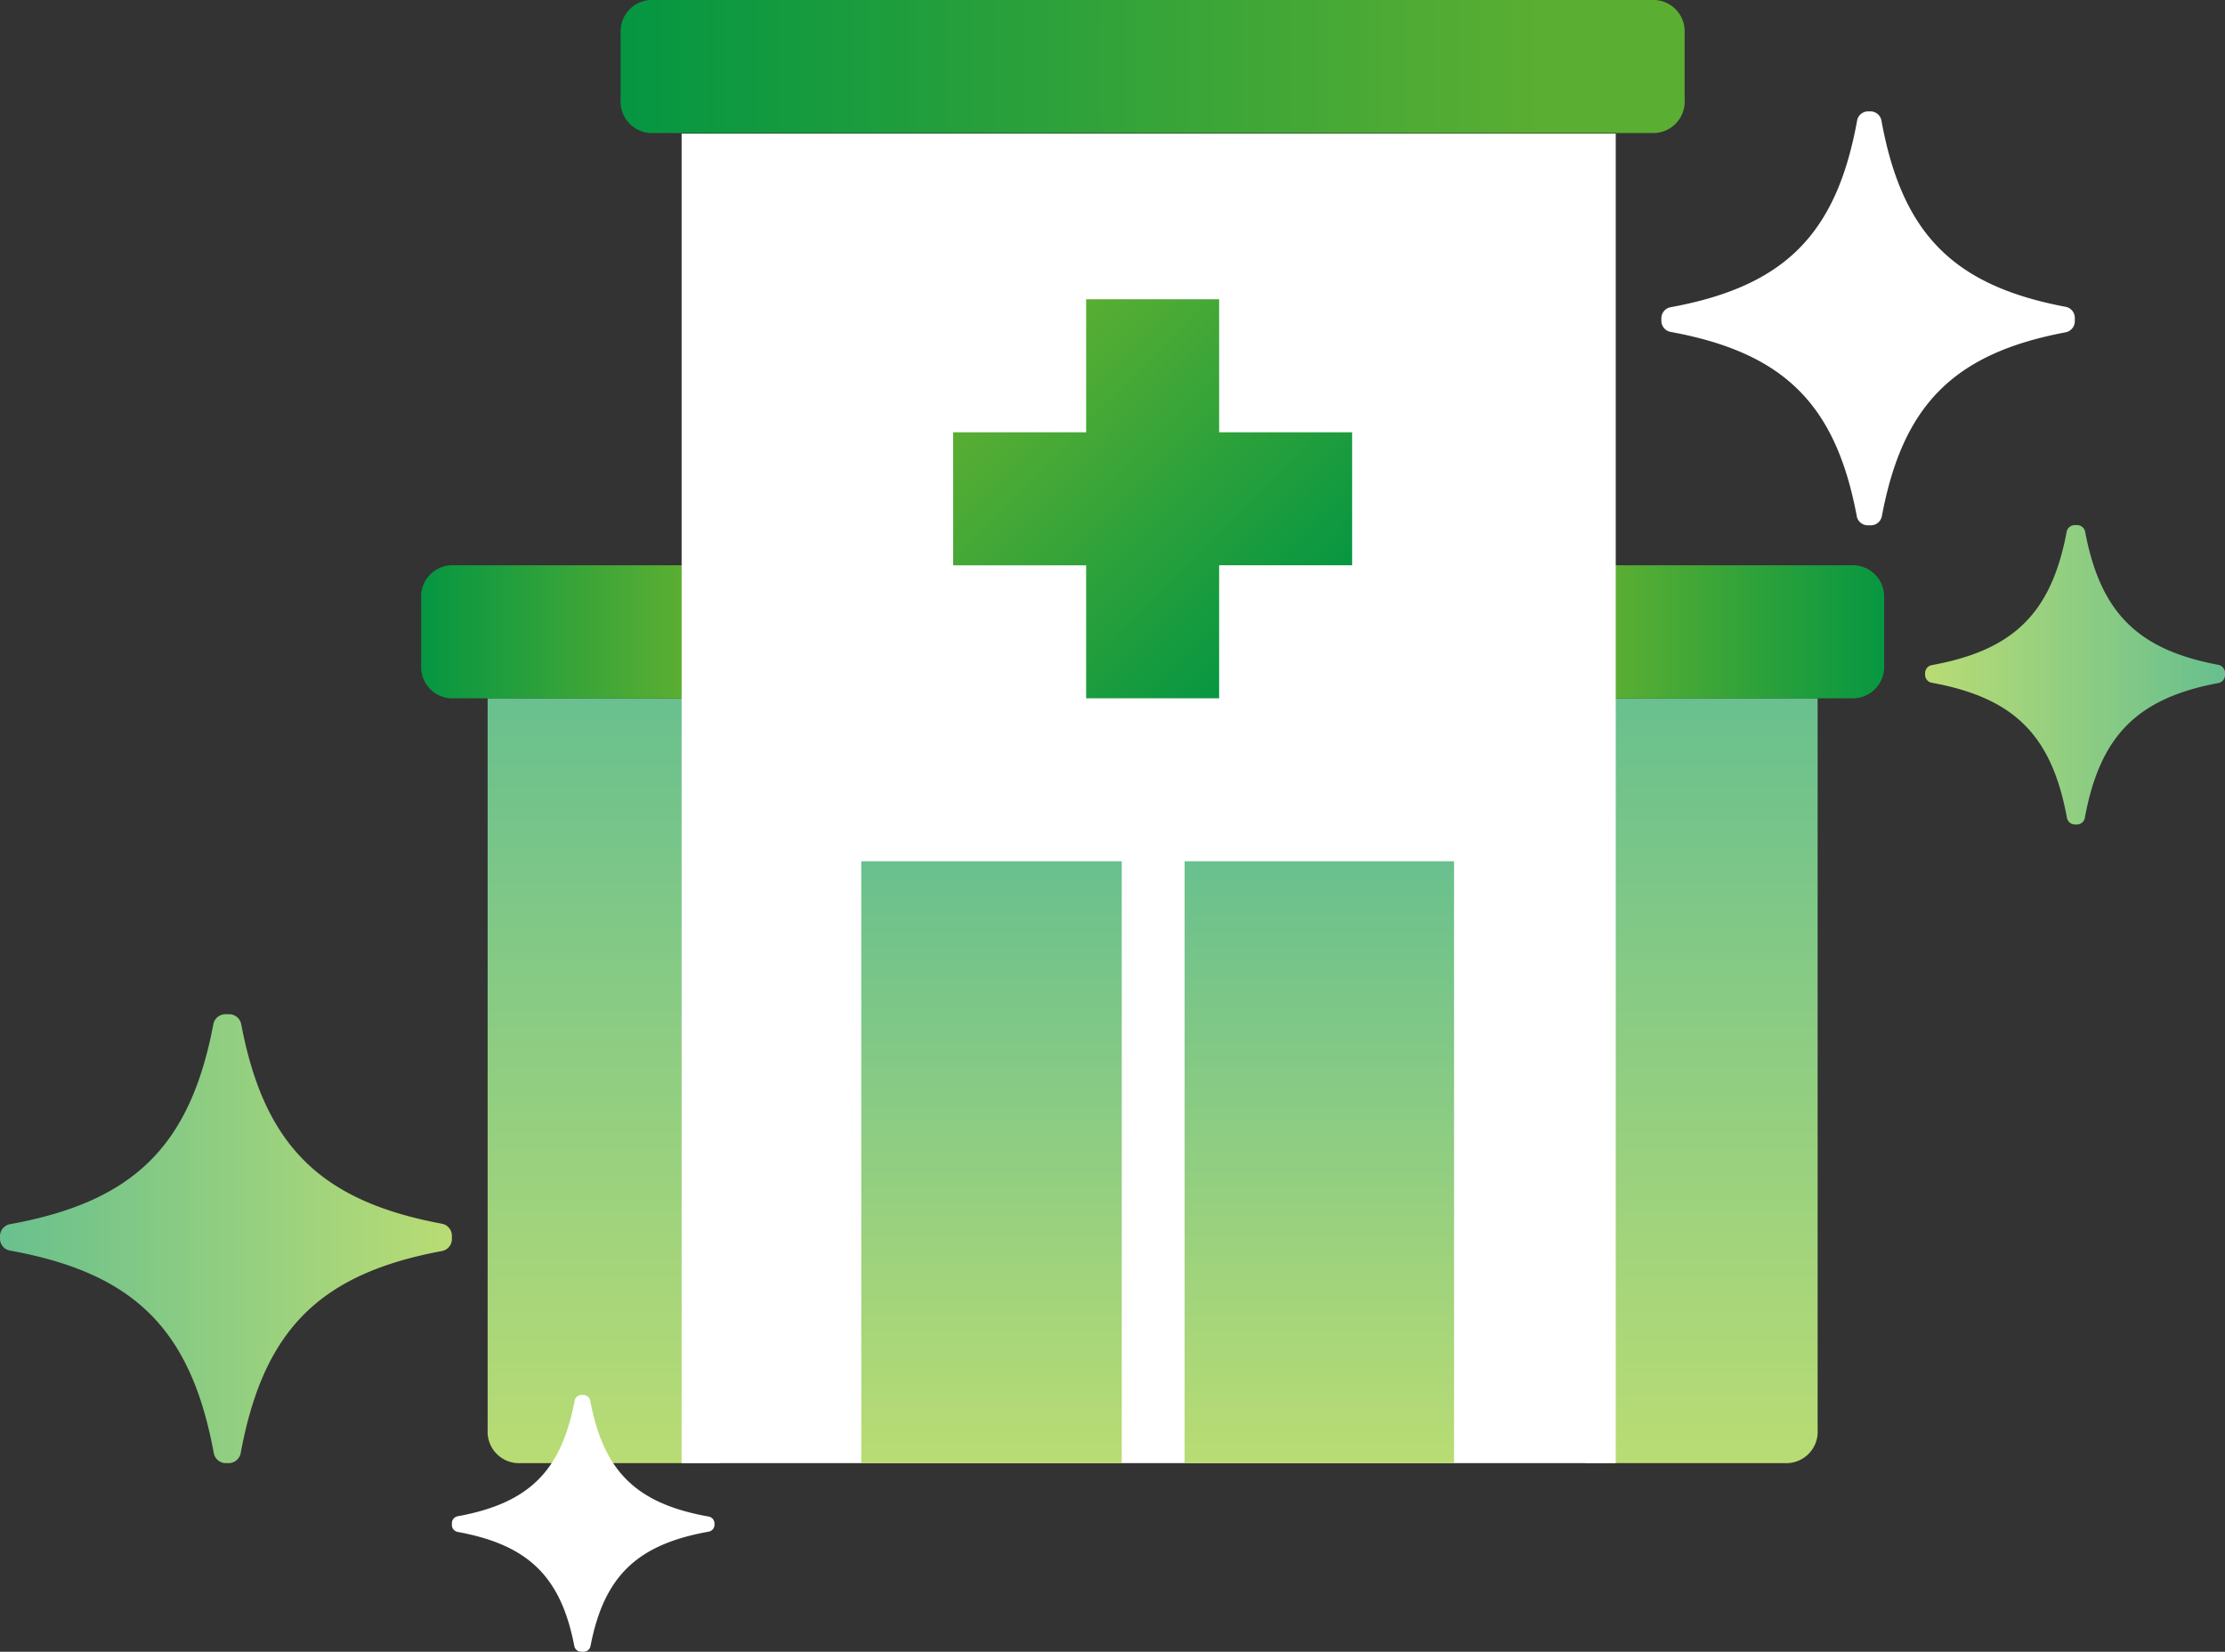
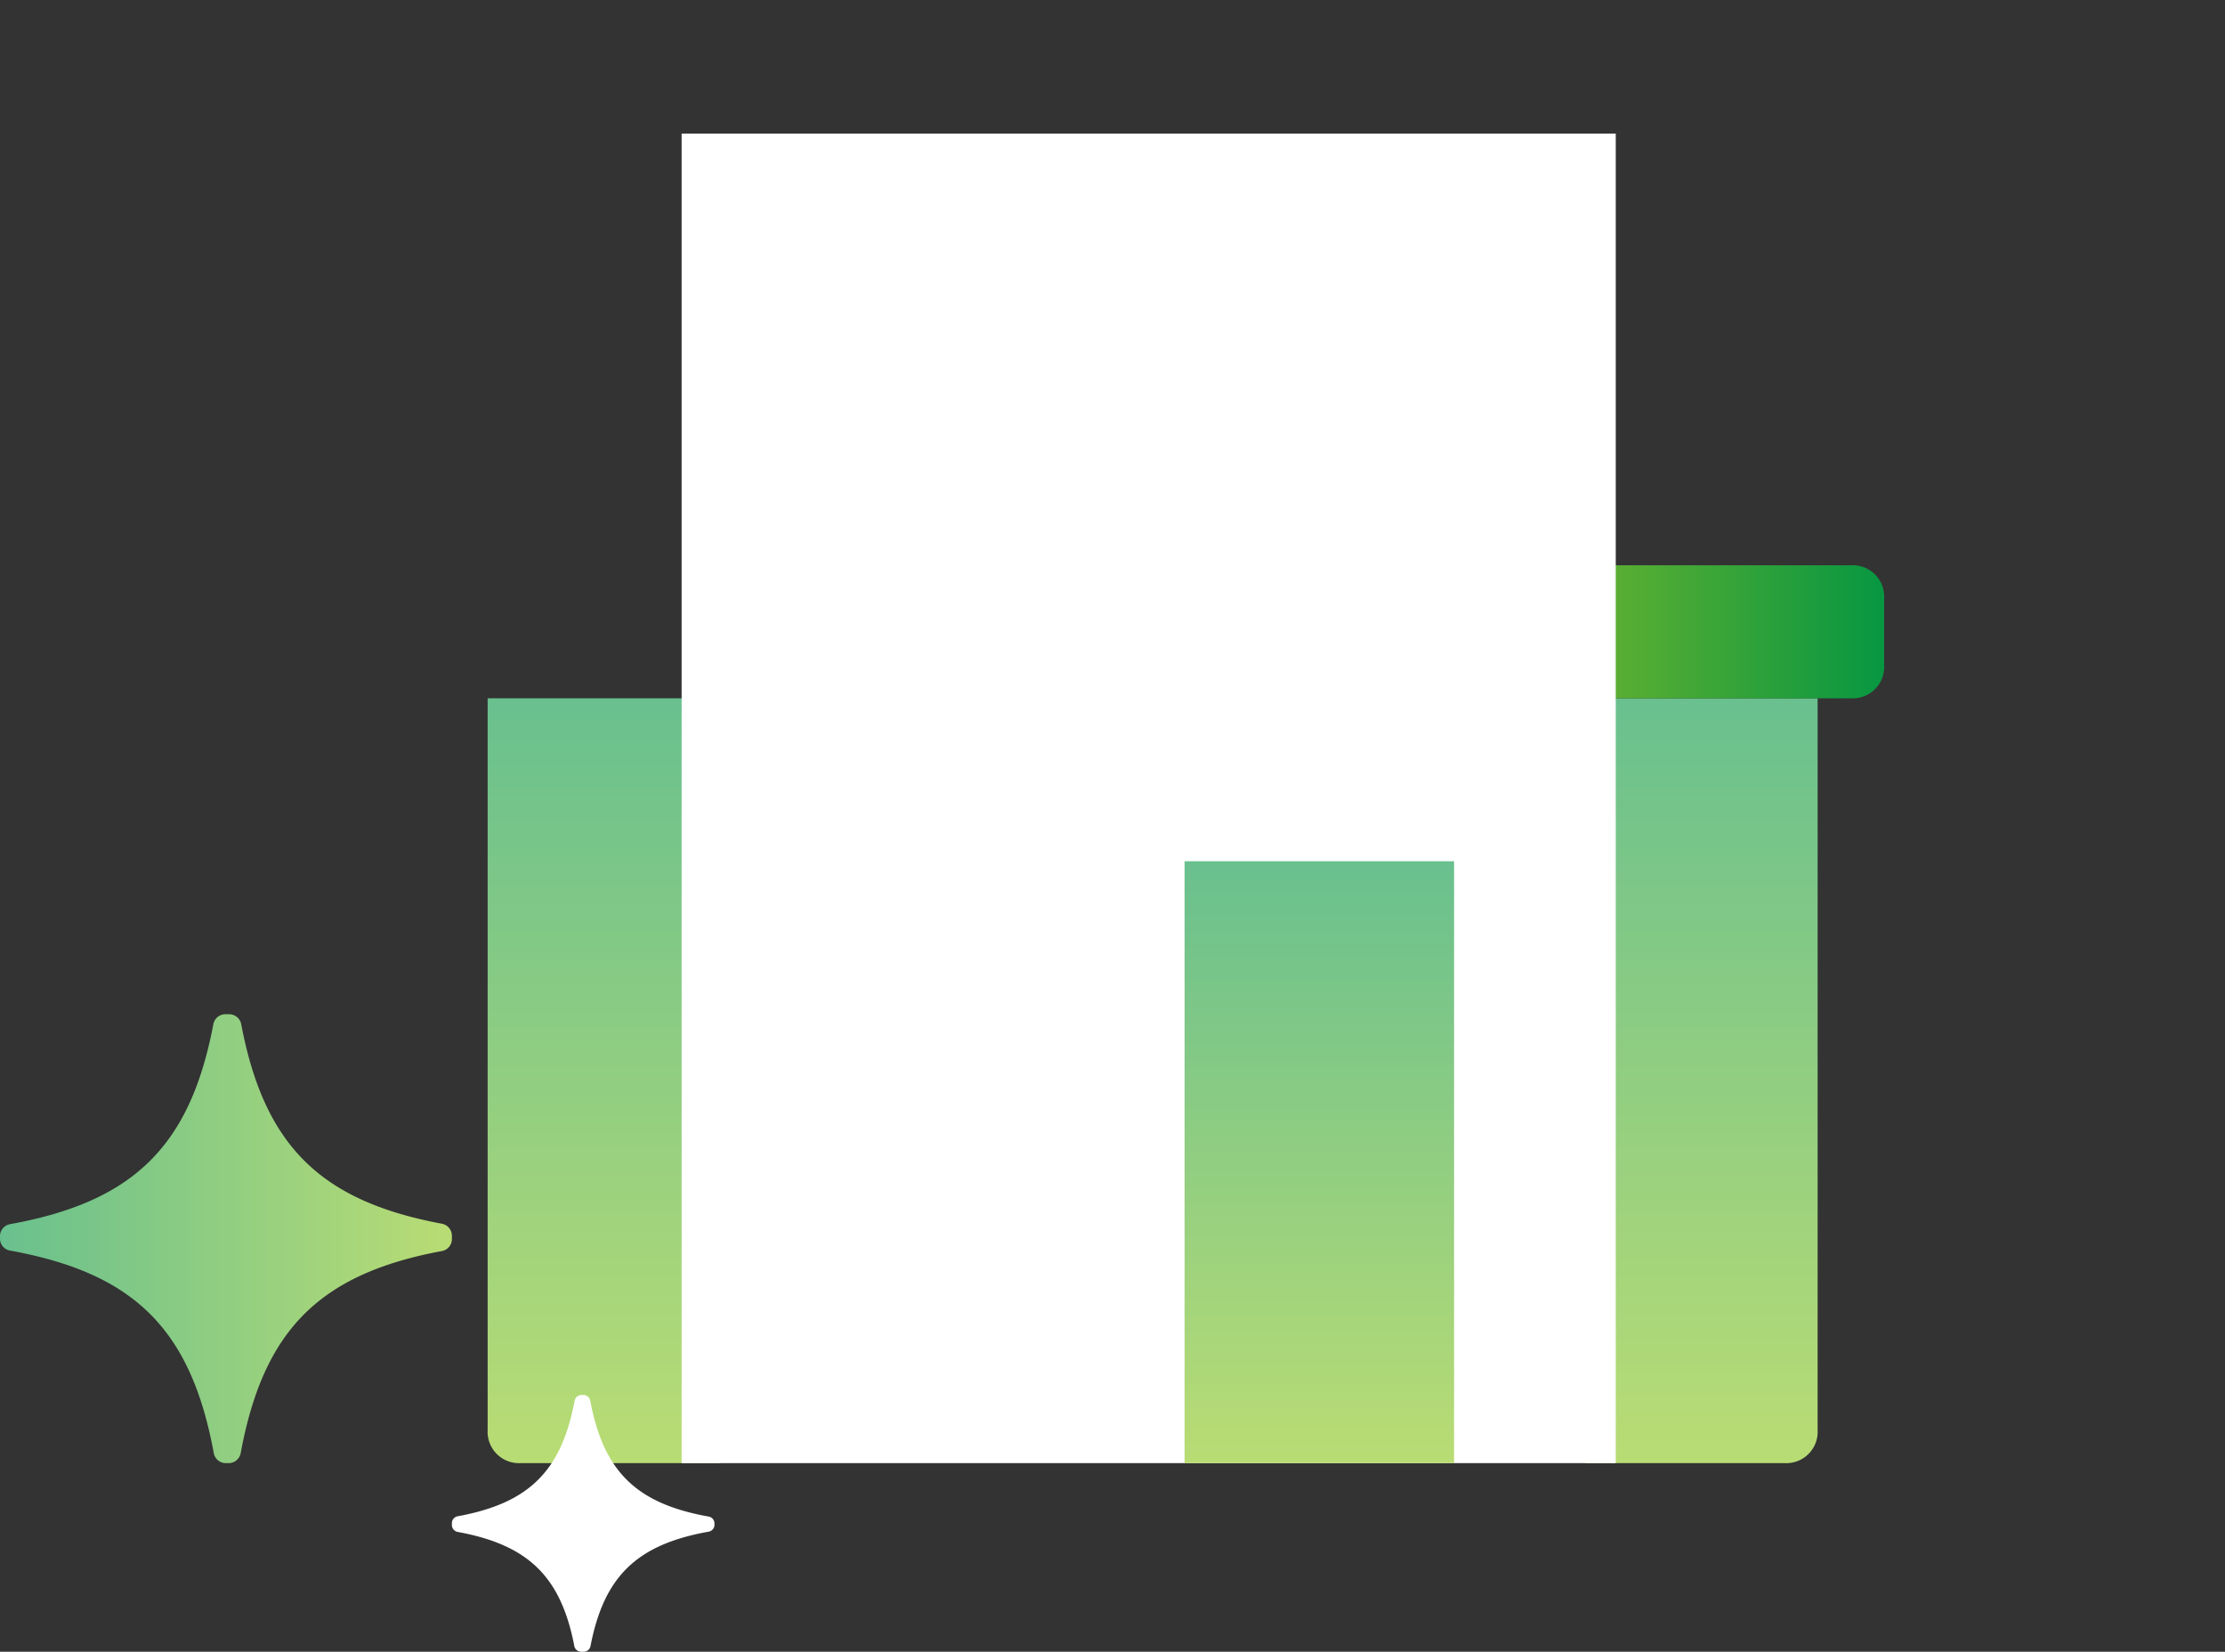
<svg xmlns="http://www.w3.org/2000/svg" xmlns:xlink="http://www.w3.org/1999/xlink" width="205.456" height="152.511" viewBox="0 0 205.456 152.511">
  <rect x="0" y="0" width="205.456" height="152.511" fill="#333333" stroke="none" />
  <defs>
    <linearGradient id="d7kmslaxca" y1=".5" x2=".864" y2=".5" gradientUnits="objectBoundingBox">
      <stop offset="0" stop-color="#059642" />
      <stop offset="1" stop-color="#5aae32" />
    </linearGradient>
    <linearGradient id="dtomwikvnb" x1=".5" x2=".5" y2="1" gradientUnits="objectBoundingBox">
      <stop offset="0" stop-color="#69c08e" />
      <stop offset="1" stop-color="#b9dc74" />
    </linearGradient>
    <linearGradient id="mb6w692ruc" x1="1.024" y1=".5" x2=".096" y2=".5" xlink:href="#d7kmslaxca" />
    <linearGradient id="30gyc5dsed" x1=".844" y1=".844" x2=".158" y2=".164" xlink:href="#d7kmslaxca" />
    <linearGradient id="98aco7aege" x1="1" y1=".5" x2="0" y2=".5" xlink:href="#dtomwikvnb" />
    <linearGradient id="263cmep70f" x1=".028" y1=".5" x2="1" y2=".5" xlink:href="#dtomwikvnb" />
  </defs>
-   <path d="M95.178 12.281H3.07A2.9 2.9 0 0 1 0 9.211V3.07A2.9 2.9 0 0 1 3.07 0h92.108a2.9 2.9 0 0 1 3.07 3.07v6.141a2.9 2.9 0 0 1-3.07 3.07z" transform="translate(57.31)" style="fill:url(#d7kmslaxca)" />
  <path data-name="Path" d="M0 70.616h18.422a2.9 2.9 0 0 0 3.07-3.07V0H0z" transform="translate(146.347 64.475)" style="fill:url(#dtomwikvnb)" />
  <path data-name="Path" d="M3.07 70.616h18.422V0H0v67.546a2.9 2.9 0 0 0 3.07 3.07z" transform="translate(45.029 64.475)" style="fill:url(#dtomwikvnb)" />
-   <path data-name="Path" d="M3.07 12.281h24.562V0H3.07A2.9 2.9 0 0 0 0 3.07v6.141a2.9 2.9 0 0 0 3.07 3.07z" transform="translate(38.889 52.194)" style="fill:url(#d7kmslaxca)" />
  <path data-name="Path" d="M0 12.281h24.562a2.9 2.9 0 0 0 3.07-3.07V3.07A2.9 2.9 0 0 0 24.562 0H0z" transform="translate(146.347 52.194)" style="fill:url(#mb6w692ruc)" />
  <path transform="translate(62.941 12.34)" style="fill:#fff" d="M0 0h86.257v122.751H0z" />
  <path data-name="Rectangle" transform="translate(109.387 79.521)" style="fill:url(#dtomwikvnb)" d="M0 0h24.882v55.57H0z" />
-   <path data-name="Rectangle" transform="translate(79.529 79.521)" style="fill:url(#dtomwikvnb)" d="M0 0h24.053v55.57H0z" />
-   <path data-name="Path" d="M36.843 12.281H24.562V0H12.281v12.281H0v12.281h12.281v12.281h12.281V24.562h12.281z" transform="translate(88.013 27.632)" style="fill:url(#30gyc5dsed)" />
-   <path data-name="Shape 3 copy 7" d="M20.179 37.324a1.038 1.038 0 0 1-1.006.855h-.351a1.044 1.044 0 0 1-1-.857C15.871 27 11.119 22.291.861 20.366a1.043 1.043 0 0 1-.858-1v-.323a1.037 1.037 0 0 1 .857-1c10.329-1.943 15.075-6.712 17-17.18a1.043 1.043 0 0 1 1-.861h.272A1.037 1.037 0 0 1 20.14.86c1.938 10.543 6.739 15.3 17.222 17.216a1.035 1.035 0 0 1 .862 1.005v.245a1.042 1.042 0 0 1-.863 1c-10.411 1.901-15.219 6.607-17.182 16.998z" transform="rotate(-90 100.957 -52.451)" style="fill:#fff" />
+   <path data-name="Rectangle" transform="translate(79.529 79.521)" style="fill:url(#dtomwikvnb)" d="M0 0v55.57H0z" />
  <path data-name="Shape 3 copy 7" d="M12.8 23.184a.654.654 0 0 1-.638.531h-.223a.658.658 0 0 1-.635-.532c-1.236-6.41-4.25-9.337-10.758-10.533A.652.652 0 0 1 0 12.029v-.2a.648.648 0 0 1 .544-.629C7.1 10 10.109 7.038 11.33.536A.658.658 0 0 1 11.966 0h.172a.653.653 0 0 1 .638.534c1.23 6.549 4.276 9.506 10.924 10.694a.647.647 0 0 1 .547.624v.151a.652.652 0 0 1-.548.623c-6.599 1.18-9.653 4.103-10.899 10.558z" transform="translate(41.728 128.796)" style="fill:#fff" />
  <path data-name="Shape 2 copy 5" d="M22.028 40.518a1.131 1.131 0 0 1-1.1.929h-.383a1.138 1.138 0 0 1-1.093-.93C17.326 29.314 12.139 24.2.94 22.108A1.135 1.135 0 0 1 0 21.022v-.351a1.128 1.128 0 0 1 .936-1.091C12.215 17.477 17.4 12.3 19.5.937A1.137 1.137 0 0 1 20.592 0H20.889a1.13 1.13 0 0 1 1.1.933c2.115 11.445 7.357 16.613 18.8 18.689a1.126 1.126 0 0 1 .941 1.091v.265a1.133 1.133 0 0 1-.943 1.088c-11.367 2.063-16.615 7.172-18.759 18.452z" transform="rotate(180 20.864 67.546)" style="fill:url(#98aco7aege)" />
-   <path data-name="Shape 2 copy 5" d="M14.62 27.025a.752.752 0 0 1-.729.619h-.254a.756.756 0 0 1-.725-.62C11.5 19.553 8.056 16.14.624 14.746A.755.755 0 0 1 0 14.022v-.234a.751.751 0 0 1 .621-.727C8.107 11.657 11.545 8.2 12.94.625A.755.755 0 0 1 13.666 0h.2a.751.751 0 0 1 .729.623C16 8.256 19.475 11.7 27.07 13.088a.749.749 0 0 1 .624.728V13.993a.755.755 0 0 1-.626.726C19.526 16.094 16.042 19.5 14.62 27.025z" transform="rotate(180 102.728 38.064)" style="fill:url(#263cmep70f)" />
</svg>